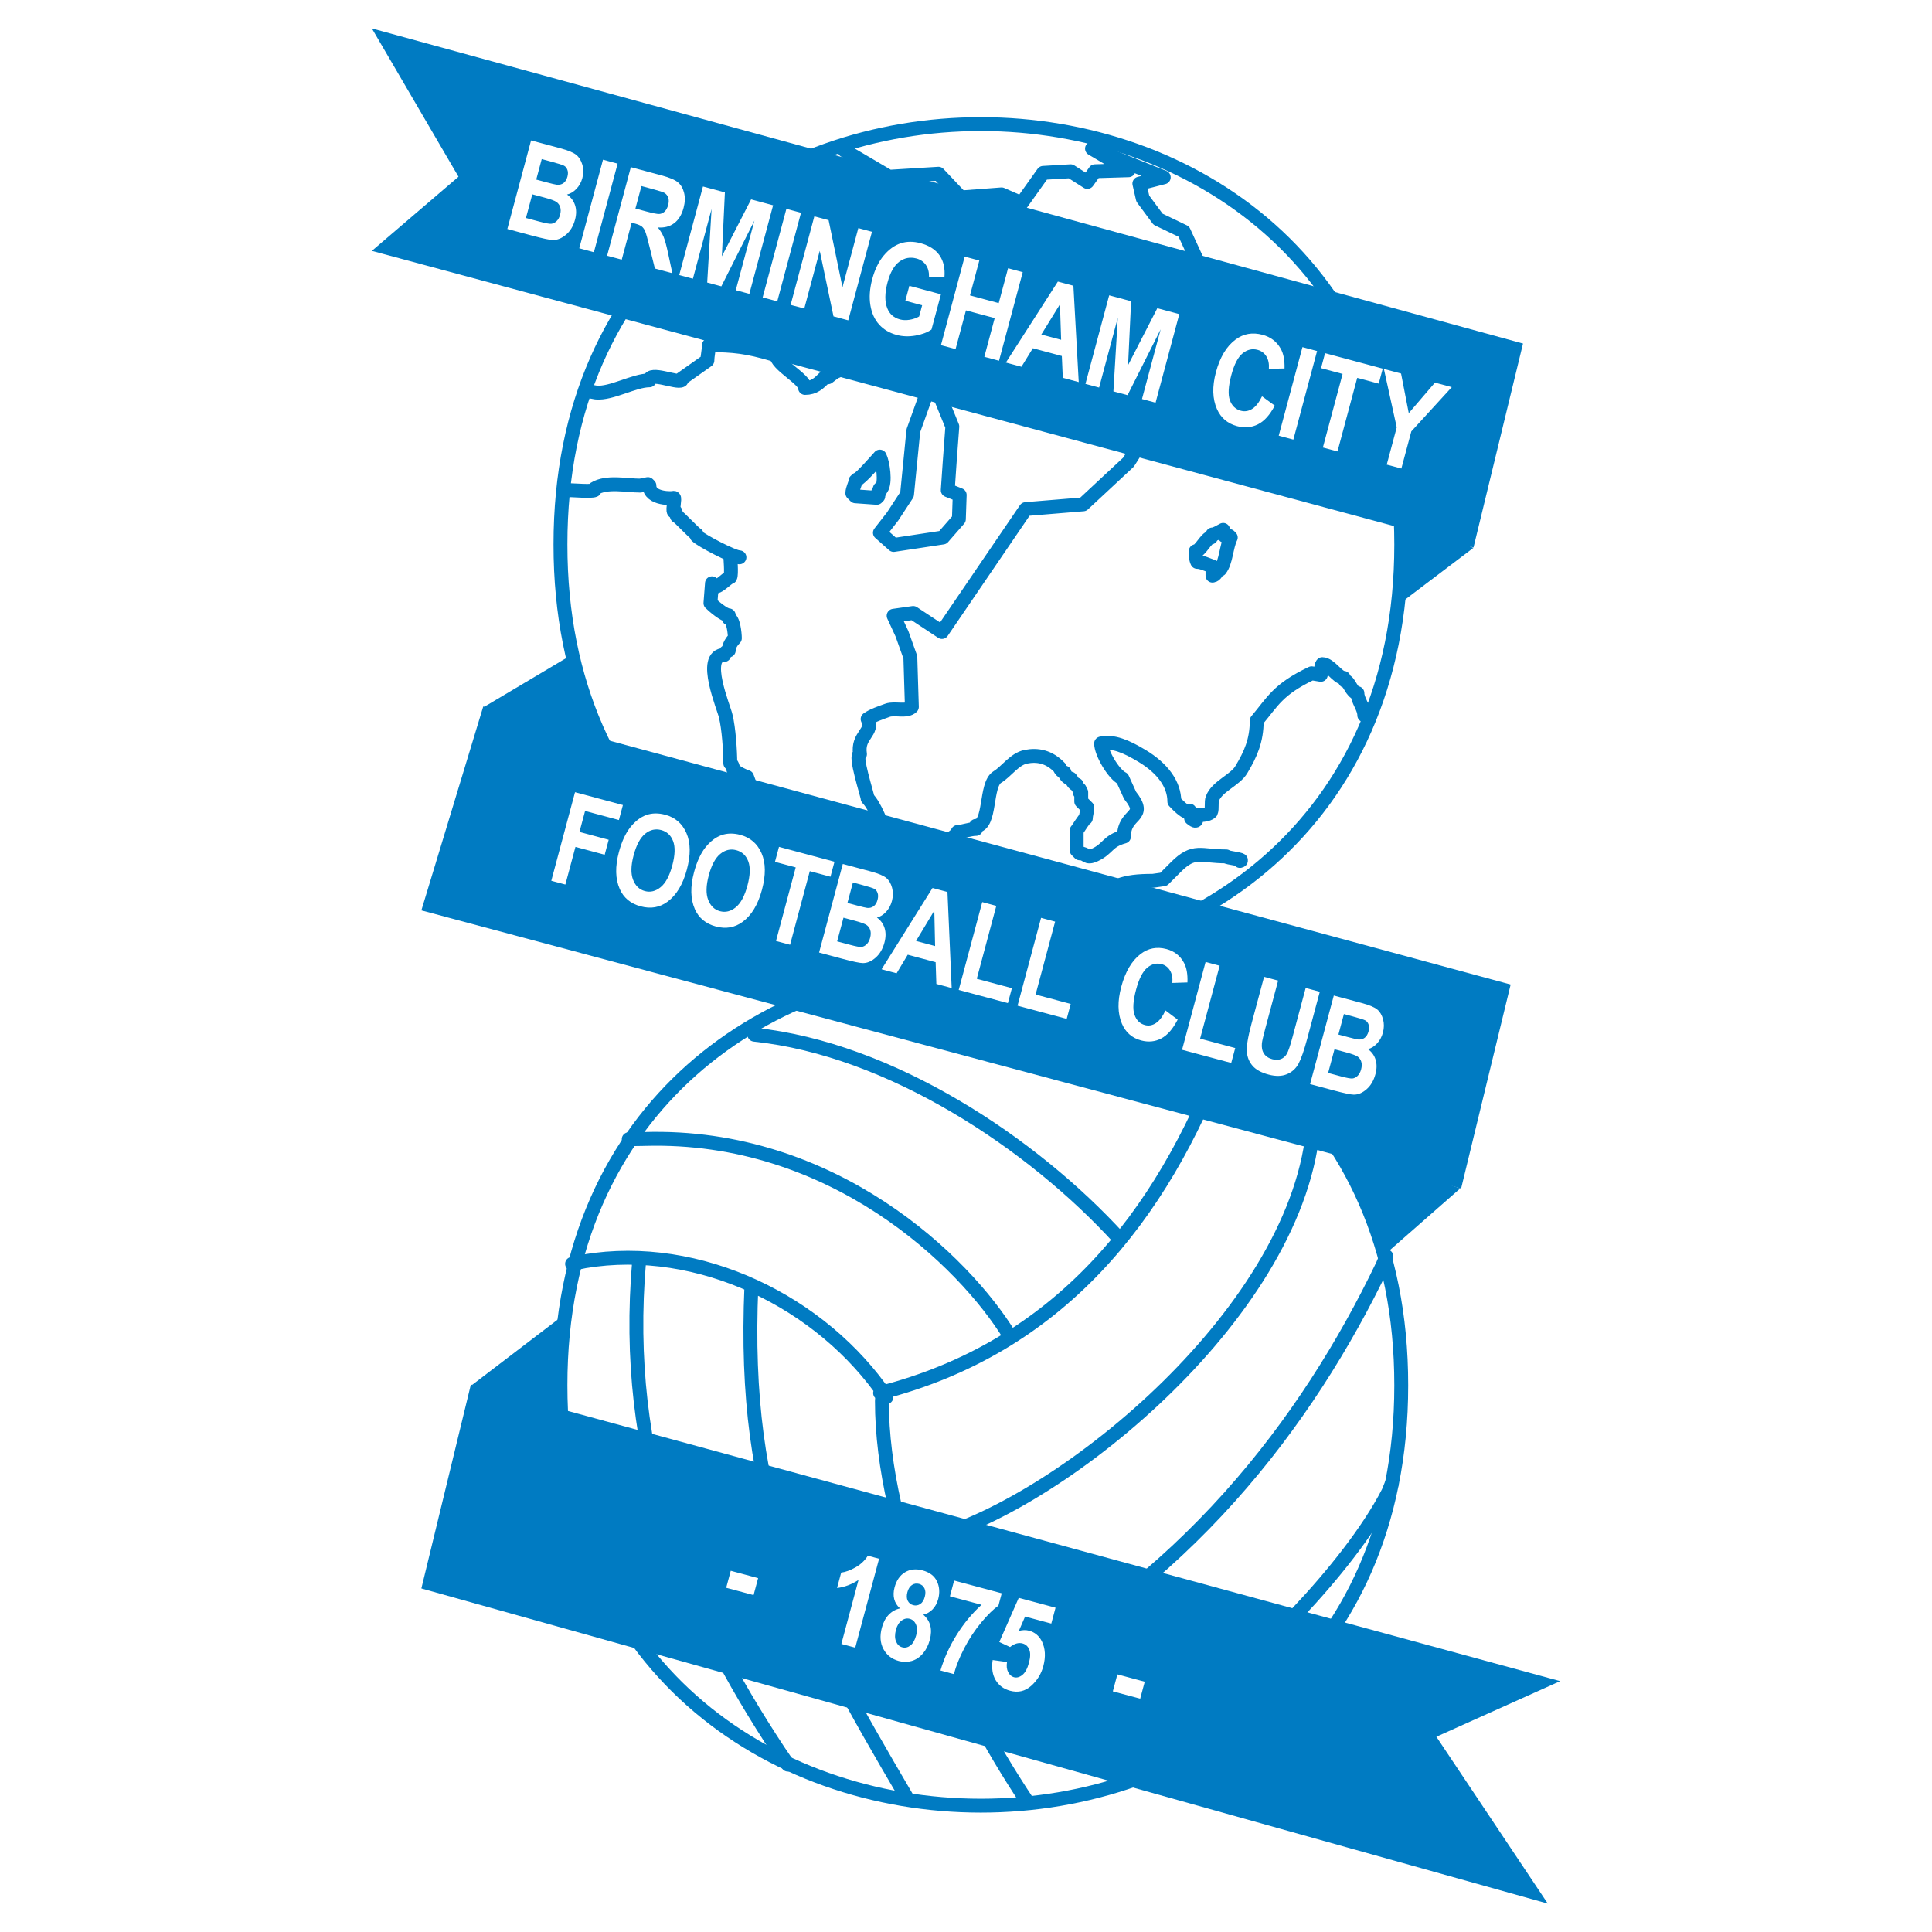
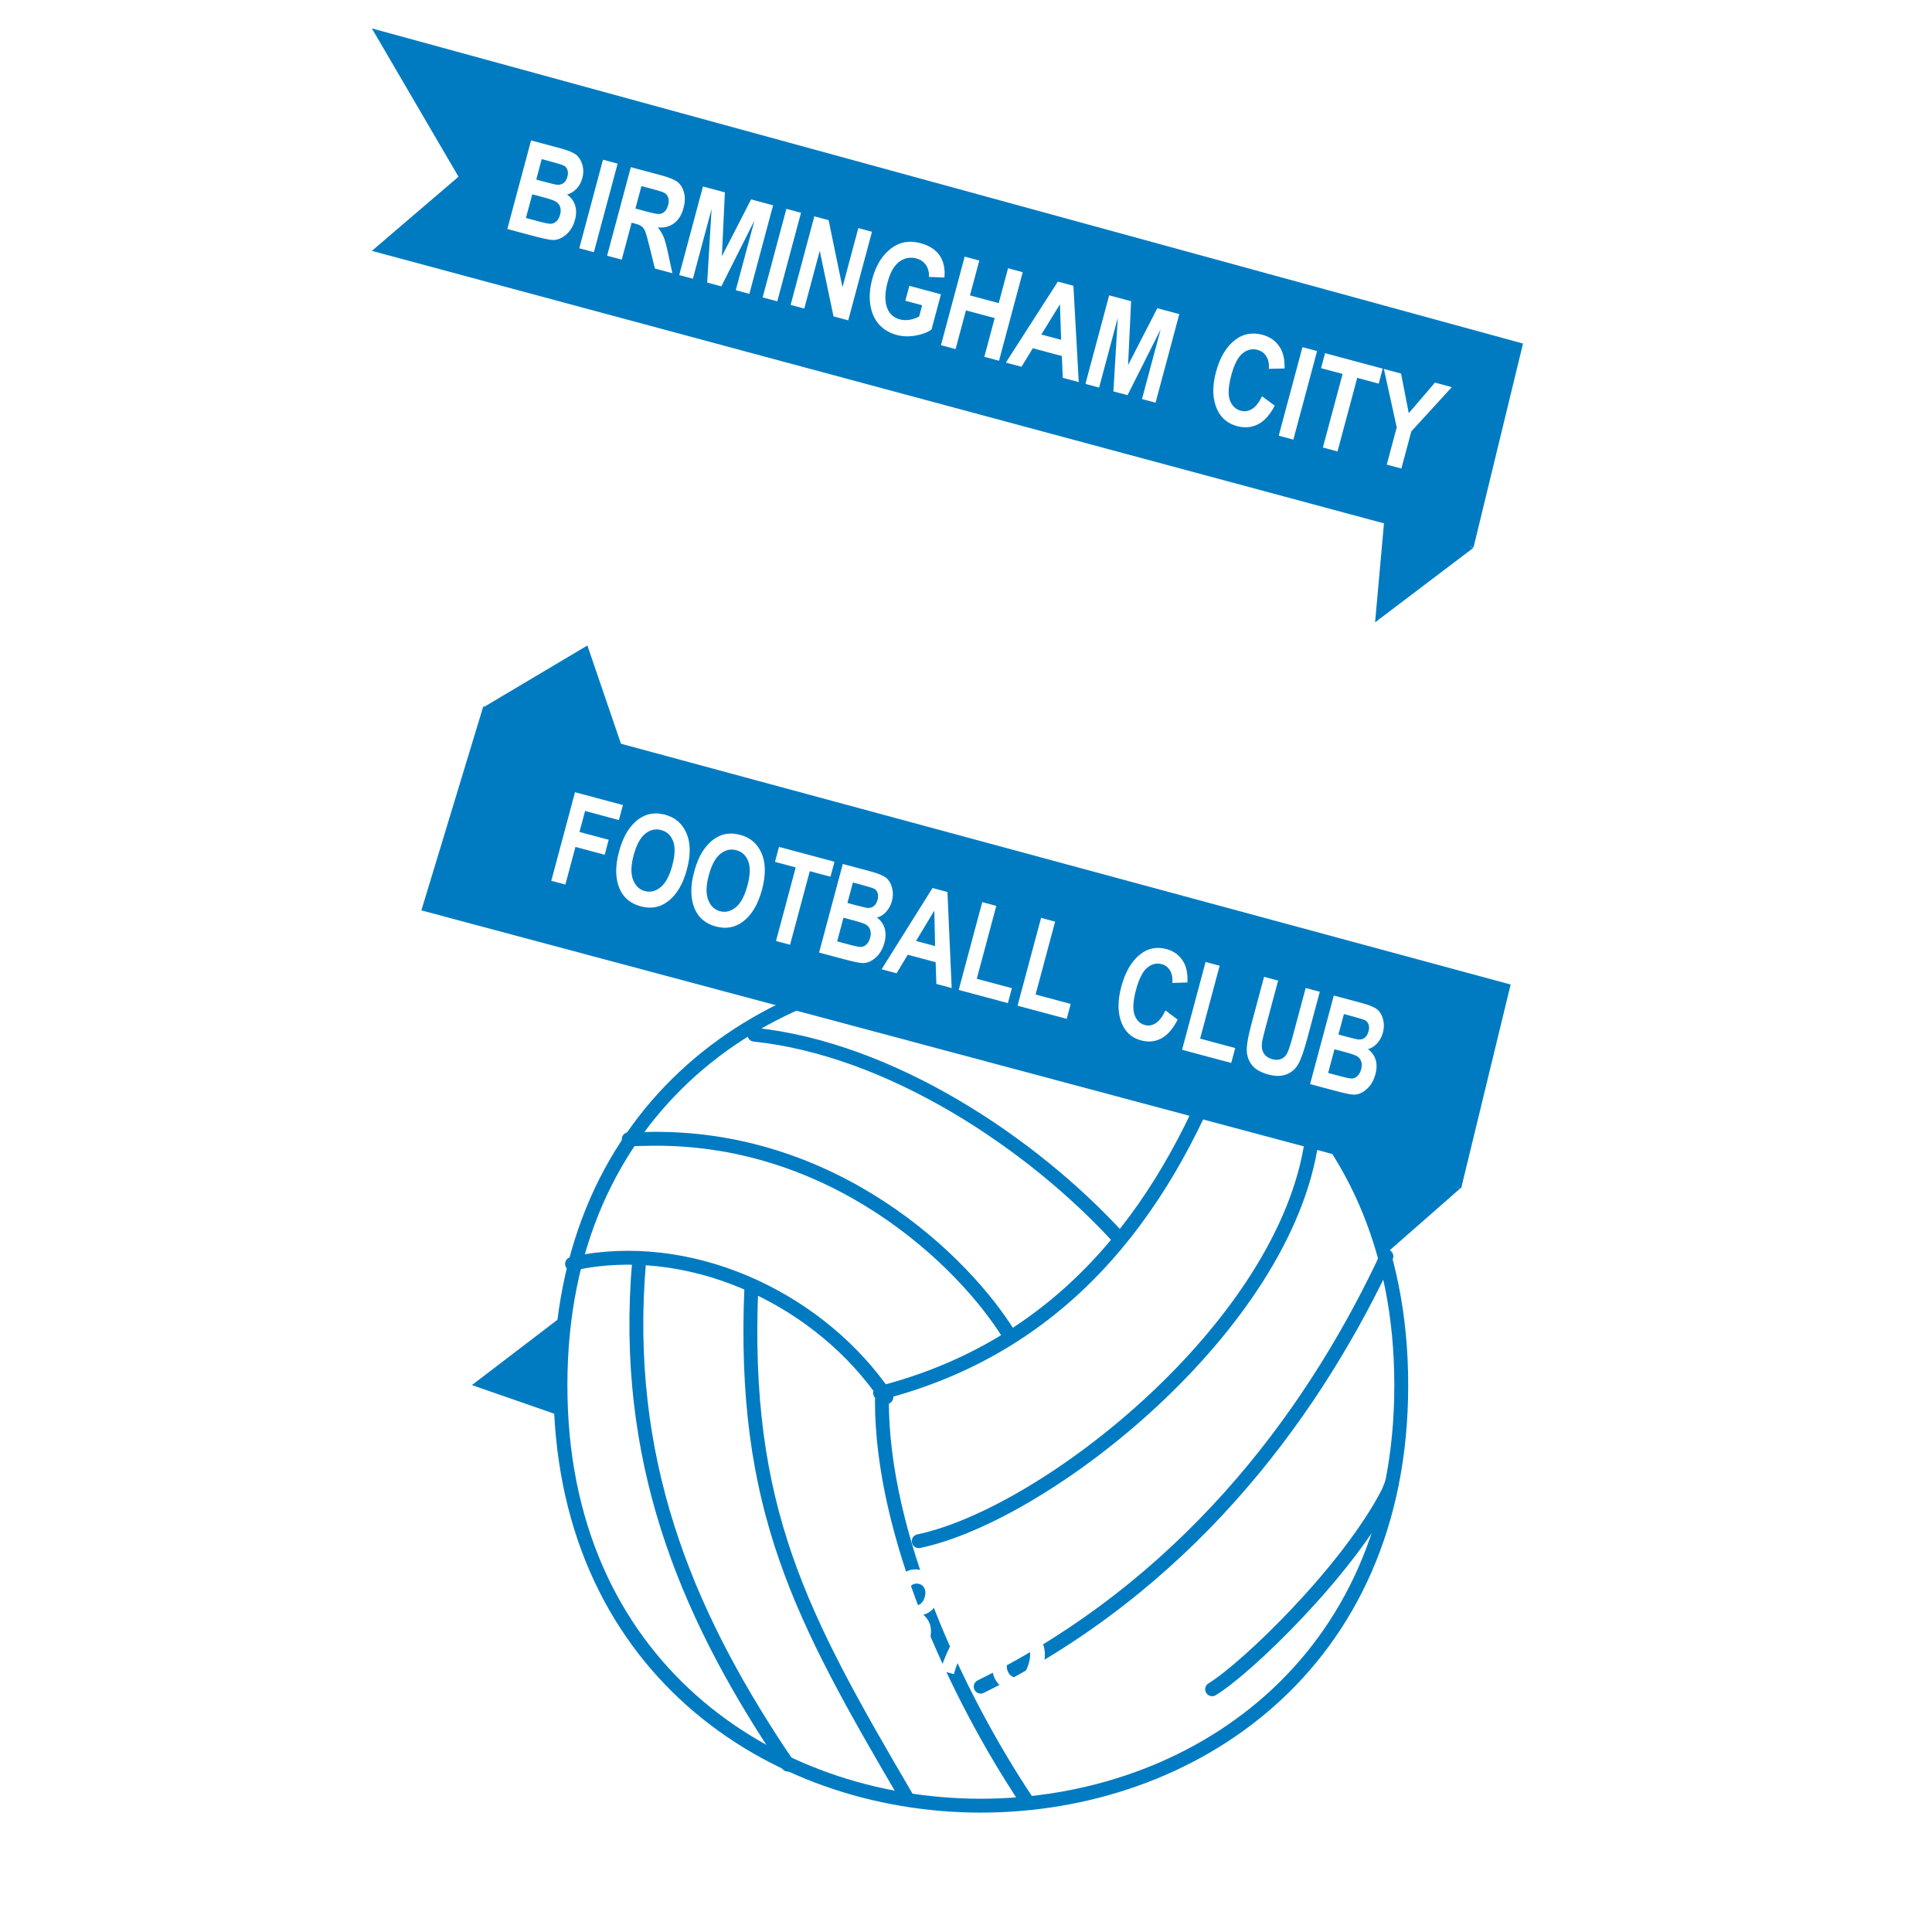
<svg xmlns="http://www.w3.org/2000/svg" version="1.0" id="Layer_1" x="0px" y="0px" width="192.756px" height="192.756px" viewBox="0 0 192.756 192.756" enable-background="new 0 0 192.756 192.756" xml:space="preserve">
  <g>
    <polygon fill-rule="evenodd" clip-rule="evenodd" fill="#FFFFFF" points="0,0 192.756,0 192.756,192.756 0,192.756 0,0  " />
    <polygon fill-rule="evenodd" clip-rule="evenodd" fill="#007BC2" points="63.062,77.448 58.603,64.4 48.252,70.555 63.062,77.448     " />
    <polygon fill-rule="evenodd" clip-rule="evenodd" fill="#007BC2" points="146.989,54.667 138.227,50.569 137.192,62.091    146.989,54.667  " />
    <polygon fill-rule="evenodd" clip-rule="evenodd" fill="#007BC2" points="61.89,143.338 57.43,130.289 47.08,138.191    61.89,143.338  " />
-     <path fill-rule="evenodd" clip-rule="evenodd" fill="#FFFFFF" stroke="#007BC2" stroke-width="1.385" stroke-linecap="round" stroke-linejoin="round" stroke-miterlimit="2.613" d="   M139.803,54.332c0.055-55.921-83.916-55.94-83.886-0.02c-0.06,55.922,83.91,55.949,83.886,0.027V54.332L139.803,54.332z" />
    <path fill-rule="evenodd" clip-rule="evenodd" fill="#FFFFFF" d="M108.637,90.163c2.437-1.827,3.35-2.284,6.395-2.284l1.065-0.152   l1.218-1.218c1.827-1.827,2.437-1.066,5.024-1.066c0,0.152,1.979,0.305,1.37,0.457L108.637,90.163L108.637,90.163z M122.034,52.864   c-0.305,0.152-0.762,0.457-1.065,0.457l-0.152,0.305c-0.457,0-1.065,1.37-1.522,1.37c0,0.304,0,0.761,0.152,1.065   c0.456,0,1.065,0.304,1.522,0.457v0.913c0.304,0,0.456-0.457,0.608-0.609h0.152c0.609-0.761,0.609-2.284,1.065-3.197l-0.152-0.152   h-0.456v-0.152C122.034,53.321,121.882,53.473,122.034,52.864L122.034,52.864z M59.464,39.163c1.522,0.152,3.806-1.218,5.329-1.218   c0-0.914,2.74,0.304,3.197,0v-0.152l2.588-1.827c0-0.457,0.152-1.066,0.152-1.523c2.436,0,3.806,0.152,6.394,0.914h0.305   c0,1.066,2.893,2.436,2.893,3.35c0.914,0,1.37-0.457,1.979-1.066h0.152h0.152c0,0,0.761-0.609,0.913-0.609l0.152-0.152   c0-0.152,0.152-0.457,0.152-0.609L59.464,39.163L59.464,39.163z M136.114,71.362c0-0.756-0.683-1.482-0.683-2.208   c-0.562,0-0.826-1.218-1.219-1.218l-0.152-0.305c-0.608,0-1.37-1.37-2.131-1.37c-0.152,0.152-0.152,0.913-0.152,1.066l-0.913-0.153   c-3.387,1.611-3.876,2.82-5.48,4.72c0,1.979-0.609,3.349-1.523,4.872c-0.608,1.066-2.436,1.675-2.892,2.893   c-0.152,0.305,0,1.065-0.152,1.37c-0.305,0.305-1.065,0.305-1.522,0.305c-0.152-0.152,0.457,1.065-0.457,0.304l-0.152-0.761   c-0.152,0.609-1.522-0.914-1.522-0.914c0-1.713-1.173-3.314-3.221-4.544c-1.592-0.958-2.888-1.507-4.086-1.241   c0,0.914,1.218,3.045,2.131,3.502l0.761,1.675c1.827,2.283-0.608,1.674-0.608,4.11c-1.675,0.457-1.534,1.193-2.893,1.827   c-0.926,0.432-0.762-0.152-1.522-0.152l-0.152-0.152l-0.152-0.152v-1.979c0.152-0.152,0.762-1.218,0.914-1.218   c0-0.304,0.151-0.761,0.151-1.065l-0.608-0.609v-0.914h-0.152v-0.305c-0.152-0.152-0.305-0.304-0.305-0.457   c-0.304,0-0.457-0.457-0.608-0.609c-0.305,0-0.609-0.457-0.609-0.609c-0.152,0-0.457-0.304-0.457-0.457   c-1.065-1.142-2.249-1.337-3.393-1.112c-1.143,0.226-1.942,1.481-2.849,2.025c-1.231,0.739-0.609,4.872-2.132,4.872v0.152v0.152   c-0.609,0-1.37,0.304-1.827,0.304c0,0.457-2.74,1.827-3.197,2.284c-0.457,0-2.436-0.152-2.436-0.914   c-0.761,0-0.914-1.218-1.522-1.218c-0.457-0.914-1.066-2.74-1.827-3.501c0-0.304-1.37-4.415-0.761-4.415   c-0.304-1.924,1.429-2.167,0.761-3.501c0.533-0.38,1.256-0.609,1.979-0.875c0.723-0.266,1.903,0.19,2.436-0.342l-0.152-4.948   l-0.834-2.338l-0.834-1.805l1.95-0.277l2.87,1.898l8.354-12.262l5.739-0.474l4.515-4.202l9.335-14.732l-3.809-8.278l-2.572-1.235   l-1.524-2.059l-0.342-1.495l2.433-0.625l-7.158-2.865l3.646,2.159l-3.346,0.1l-0.762,1.066l-1.674-1.065l-2.731,0.162l-2.154,3.023   l-2.004-0.878l-4.059,0.306l-2.233-2.367L88.7,17.634l-4.438-2.609L136.114,71.362L136.114,71.362z M93.024,37.674l-1.898,5.295   l-0.63,6.36l-1.436,2.195l-1.271,1.628l1.374,1.218l4.905-0.743l1.6-1.83l0.082-2.412l-1.192-0.475l0.189-2.759l0.267-3.591   L93.024,37.674L93.024,37.674z M87.781,45.557c-0.152,0.152-1.979,2.284-2.284,2.284l-0.152,0.152c0,0.304-0.305,0.761-0.305,1.218   l0.305,0.305l2.131,0.152l0.152-0.152v-0.457h0.152v-0.152v-0.152h0.152C88.39,48.145,88.084,46.166,87.781,45.557L87.781,45.557z    M56.876,48.906c0.304,0,2.131,0.152,2.436,0v-0.152c1.218-0.761,3.197-0.304,4.567-0.304l0.761-0.152l0.153,0.152   c0,1.421,2.436,1.269,2.436,1.218c0.152,0-0.152,1.218,0,1.37h0.152l0.152,0.457c0.152,0,1.675,1.674,1.979,1.827v0.152   c0.457,0.457,3.654,2.131,4.263,2.131l-0.914-0.152c0,0.152,0.152,1.827,0,2.131c-0.304,0-1.675,1.675-1.827,0.609l-0.152,1.979   c0.304,0.305,1.37,1.218,1.827,1.218v0.152v0.152c0.457,0,0.609,1.522,0.609,1.979c-0.305,0.304-0.609,0.761-0.609,1.218   c-0.152,0-0.457,0.304-0.457,0.457c-2.284,0,0,5.329,0.152,6.089c0.305,1.218,0.457,3.502,0.457,4.72   c0.152,0,0.305,0.457,0.305,0.609c0.304,0.304,0.914,0.609,1.37,0.761l1.065,2.893L56.876,48.906L56.876,48.906z" />
-     <path fill="none" stroke="#007BC2" stroke-width="1.385" stroke-linecap="round" stroke-linejoin="round" stroke-miterlimit="2.613" d="   M108.637,90.163c2.437-1.827,3.35-2.284,6.395-2.284 M115.031,87.879l1.065-0.152l1.218-1.218 M117.314,86.509   c1.827-1.827,2.437-1.066,5.024-1.066c0,0.152,1.979,0.305,1.37,0.457 M122.034,52.864c-0.305,0.152-0.762,0.457-1.065,0.457    M120.969,53.321l-0.152,0.305 M120.816,53.625c-0.457,0-1.065,1.37-1.522,1.37c0,0.304,0,0.761,0.152,1.065   c0.456,0,1.065,0.304,1.522,0.457 M120.969,56.518v0.913 M120.969,57.431c0.304,0,0.456-0.457,0.608-0.609 M121.577,56.822h0.152    M121.729,56.822c0.609-0.761,0.609-2.284,1.065-3.197 M122.795,53.625l-0.152-0.152h-0.456v-0.152 M122.187,53.321   c-0.152,0-0.305,0.152-0.152-0.457 M67.989,37.945c-0.457,0.304-3.197-0.914-3.197,0c-1.522,0-3.806,1.37-5.329,1.218    M59.464,39.163l-0.99-0.18 M67.989,37.945v-0.152l2.588-1.827 M70.577,35.966c0-0.457,0.152-1.066,0.152-1.523   c2.436,0,3.806,0.152,6.394,0.914 M77.124,35.356h0.305 M77.428,35.356c0,1.066,2.893,2.436,2.893,3.35   c0.914,0,1.37-0.457,1.979-1.066 M82.3,37.64h0.152h0.152 M82.604,37.64c0,0,0.761-0.609,0.913-0.609 M83.518,37.031l0.152-0.152    M83.67,36.879c0-0.152,0.152-0.457,0.152-0.609 M136.114,71.362c0-0.756-0.683-1.482-0.683-2.208   c-0.562,0-0.826-1.218-1.219-1.218 M134.213,67.936l-0.152-0.305 M134.061,67.631c-0.608,0-1.37-1.37-2.131-1.37   c-0.152,0.152-0.152,0.913-0.152,1.066 M131.777,67.327l-0.913-0.153 M130.864,67.174c-3.387,1.611-3.876,2.82-5.48,4.72   c0,1.979-0.609,3.349-1.523,4.872c-0.608,1.066-2.436,1.675-2.892,2.893c-0.152,0.305,0,1.065-0.152,1.37   c-0.305,0.305-1.065,0.305-1.522,0.305c-0.152-0.152,0.457,1.065-0.457,0.304 M118.837,81.637l-0.152-0.761 M118.685,80.876   c-0.152,0.609-1.522-0.914-1.522-0.914c0-1.713-1.173-3.314-3.221-4.544c-1.592-0.958-2.888-1.507-4.086-1.241   c0,0.914,1.218,3.045,2.131,3.502 M111.986,77.679l0.761,1.675 M112.747,79.354c1.827,2.283-0.608,1.674-0.608,4.11   c-1.675,0.457-1.534,1.193-2.893,1.827c-0.926,0.432-0.762-0.152-1.522-0.152 M107.724,85.139l-0.152-0.152l-0.152-0.152v-1.979    M107.419,82.855c0.152-0.152,0.762-1.218,0.914-1.218c0-0.304,0.151-0.761,0.151-1.065 M108.484,80.572l-0.608-0.609v-0.914   h-0.152v-0.305 M107.724,78.745c-0.152-0.152-0.305-0.304-0.305-0.457c-0.304,0-0.457-0.457-0.608-0.609   c-0.305,0-0.609-0.457-0.609-0.609c-0.152,0-0.457-0.304-0.457-0.457c-1.065-1.142-2.249-1.337-3.393-1.112   c-1.143,0.226-1.942,1.481-2.849,2.025c-1.231,0.739-0.609,4.872-2.132,4.872 M97.371,82.398v0.152v0.152 M97.371,82.703   c-0.609,0-1.37,0.304-1.827,0.304c0,0.457-2.74,1.827-3.197,2.284c-0.457,0-2.436-0.152-2.436-0.914   c-0.761,0-0.914-1.218-1.522-1.218c-0.457-0.914-1.066-2.74-1.827-3.501c0-0.304-1.37-4.415-0.761-4.415   c-0.304-1.924,1.429-2.167,0.761-3.501c0.533-0.38,1.256-0.609,1.979-0.875c0.723-0.266,1.903,0.19,2.436-0.342 M90.978,70.524   l-0.152-4.948l-0.834-2.338l-0.834-1.805l1.95-0.277l2.87,1.898l8.354-12.262l5.739-0.474l4.515-4.202l9.335-14.732l-3.809-8.278   l-2.572-1.235l-1.524-2.059l-0.342-1.495l2.433-0.625l-7.158-2.865l3.646,2.159l-3.346,0.1l-0.762,1.066l-1.674-1.065l-2.731,0.162   l-2.154,3.023l-2.004-0.878l-4.059,0.306l-2.233-2.367L88.7,17.634l-4.438-2.609 M93.024,37.674l-1.898,5.295l-0.63,6.36   l-1.436,2.195l-1.271,1.628l1.374,1.218l4.905-0.743l1.6-1.83l0.082-2.412l-1.192-0.475l0.189-2.759l0.267-3.591L93.024,37.674   L93.024,37.674z M87.781,45.557c-0.152,0.152-1.979,2.284-2.284,2.284 M85.497,47.84l-0.152,0.152 M85.345,47.993   c0,0.304-0.305,0.761-0.305,1.218 M85.04,49.21l0.305,0.305l2.131,0.152l0.152-0.152v-0.457h0.152v-0.152v-0.152h0.152    M87.933,48.753c0.457-0.609,0.152-2.588-0.152-3.197 M56.876,48.906c0.304,0,2.131,0.152,2.436,0 M59.312,48.906v-0.152    M59.312,48.753c1.218-0.761,3.197-0.304,4.567-0.304 M63.879,48.449l0.761-0.152l0.153,0.152 M64.792,48.449   c0,1.421,2.436,1.269,2.436,1.218c0.152,0-0.152,1.218,0,1.37 M67.228,51.037h0.152l0.152,0.457 M67.533,51.494   c0.152,0,1.675,1.674,1.979,1.827 M69.512,53.321v0.152 M69.512,53.473c0.457,0.457,3.654,2.131,4.263,2.131 M73.774,55.604   l-0.914-0.152 M72.861,55.452c0,0.152,0.152,1.827,0,2.131c-0.304,0-1.675,1.675-1.827,0.609 M71.034,58.193l-0.152,1.979    M70.882,60.171c0.304,0.305,1.37,1.218,1.827,1.218 M72.709,61.39v0.152v0.152 M72.709,61.694c0.457,0,0.609,1.522,0.609,1.979   c-0.305,0.304-0.609,0.761-0.609,1.218c-0.152,0-0.457,0.304-0.457,0.457c-2.284,0,0,5.329,0.152,6.089   c0.305,1.218,0.457,3.502,0.457,4.72c0.152,0,0.305,0.457,0.305,0.609c0.304,0.304,0.914,0.609,1.37,0.761 M74.536,77.527   l1.065,2.893" />
    <polygon fill-rule="evenodd" clip-rule="evenodd" fill="#007BC2" points="145.69,118.566 132.237,113.998 135.893,127.162    145.69,118.566  " />
    <path fill-rule="evenodd" clip-rule="evenodd" fill="#FFFFFF" stroke="#007BC2" stroke-width="1.385" stroke-linecap="round" stroke-linejoin="round" stroke-miterlimit="2.613" d="   M139.803,138.219c0.055-55.922-83.916-55.941-83.886-0.02c-0.06,55.92,83.91,55.947,83.886,0.027V138.219L139.803,138.219z" />
    <path fill="none" stroke="#007BC2" stroke-width="1.385" stroke-linecap="round" stroke-linejoin="round" stroke-miterlimit="2.613" d="   M102.455,179.697c-7.178-10.771-14.467-26.672-14.467-39.91 M87.988,139.787l0.063-1.057 M120.932,168.539   c3.321-1.996,13.513-11.756,17.581-19.668 M138.513,148.871l0.346-0.861 M91.66,153.764c12.702-2.648,36.593-21.447,39.217-40.004    M97.842,168.277c20.213-9.947,32.627-26.471,40.082-42.008 M137.924,126.27l0.396-0.926 M63.767,125.809   c-1.709,19.76,4.658,34.857,13.923,48.896 M77.69,174.705l0.921,1.355 M90.494,179.385c-10.579-18.055-16.483-28.816-15.529-51.039    M88.435,139.396c-6.444-9.527-18.696-15.459-30.104-13.557 M58.33,125.84l-1.255,0.256 M100.738,133.275   c-4.517-7.395-17.627-20.197-36.451-19.641 M64.287,113.635l-1.56,0.025 M75.263,103.23c13.601,1.432,27.708,10.812,36.405,20.338    M87.806,138.98c17.799-4.557,28.052-17.484,34.253-33.807" />
-     <polygon fill-rule="evenodd" clip-rule="evenodd" fill="#007BC2" points="42.04,158.479 46.979,138.135 155.656,167.727    143.307,173.275 154.422,189.922 42.04,158.479  " />
    <path fill-rule="evenodd" clip-rule="evenodd" fill="#FFFFFF" d="M72.453,158.412l0.454-1.695l2.731,0.732l-0.454,1.693   L72.453,158.412L72.453,158.412z M85.328,164.387l-1.385-0.371l1.71-6.383c-0.674,0.443-1.388,0.711-2.14,0.803l0.412-1.537   c0.428-0.053,0.902-0.227,1.424-0.52c0.521-0.293,0.933-0.682,1.235-1.164l1.122,0.301L85.328,164.387L85.328,164.387z    M89.794,160.473c-0.295-0.268-0.487-0.578-0.578-0.93c-0.09-0.352-0.079-0.742,0.036-1.172c0.187-0.695,0.531-1.197,1.036-1.502   c0.504-0.307,1.088-0.371,1.756-0.191c0.707,0.189,1.186,0.555,1.439,1.094c0.25,0.537,0.292,1.123,0.124,1.754   c-0.115,0.43-0.305,0.777-0.568,1.045s-0.571,0.441-0.924,0.525c0.36,0.311,0.593,0.676,0.701,1.096   c0.107,0.418,0.09,0.891-0.052,1.422c-0.146,0.547-0.376,1.002-0.692,1.365c-0.313,0.363-0.68,0.607-1.097,0.734   c-0.417,0.123-0.848,0.127-1.294,0.008c-0.699-0.188-1.212-0.584-1.538-1.191c-0.327-0.605-0.379-1.318-0.159-2.139   c0.142-0.529,0.368-0.959,0.679-1.283C88.972,160.781,89.35,160.568,89.794,160.473L89.794,160.473z M90.533,158.844   c-0.092,0.346-0.082,0.633,0.031,0.859c0.114,0.23,0.294,0.377,0.544,0.443c0.253,0.068,0.486,0.031,0.701-0.109   c0.214-0.139,0.367-0.383,0.459-0.729c0.089-0.332,0.078-0.613-0.035-0.842c-0.113-0.229-0.293-0.377-0.537-0.441   c-0.258-0.07-0.495-0.031-0.709,0.109C90.773,158.279,90.621,158.514,90.533,158.844L90.533,158.844z M89.392,162.594   c-0.127,0.475-0.125,0.867,0.008,1.18c0.132,0.309,0.338,0.504,0.619,0.578c0.282,0.076,0.551,0.016,0.807-0.178   c0.257-0.193,0.451-0.537,0.583-1.025c0.113-0.424,0.105-0.783-0.025-1.08c-0.129-0.297-0.337-0.484-0.621-0.561   c-0.282-0.074-0.553-0.016-0.813,0.18C89.688,161.881,89.502,162.184,89.392,162.594L89.392,162.594z M94.773,159.262l0.421-1.572   l4.749,1.273l-0.329,1.229c-0.515,0.365-1.089,0.928-1.721,1.688c-0.631,0.758-1.19,1.604-1.674,2.535   c-0.485,0.932-0.835,1.803-1.051,2.609l-1.338-0.359c0.369-1.246,0.914-2.439,1.634-3.586c0.72-1.145,1.542-2.135,2.467-2.969   L94.773,159.262L94.773,159.262z M99.037,165.623l1.433,0.197c-0.066,0.396-0.029,0.732,0.112,1.006   c0.142,0.275,0.332,0.445,0.574,0.51c0.284,0.076,0.567,0,0.849-0.229s0.499-0.635,0.656-1.223c0.149-0.555,0.158-0.99,0.025-1.311   c-0.131-0.318-0.354-0.521-0.668-0.605c-0.397-0.107-0.812,0.012-1.245,0.357l-1.074-0.5l1.943-4.408l3.67,0.984l-0.424,1.584   l-2.615-0.701l-0.626,1.441c0.364-0.105,0.707-0.115,1.029-0.027c0.569,0.152,0.993,0.506,1.271,1.062   c0.347,0.709,0.396,1.535,0.144,2.475c-0.208,0.775-0.611,1.432-1.215,1.967c-0.602,0.537-1.302,0.699-2.097,0.486   c-0.643-0.174-1.124-0.527-1.443-1.062C99.018,167.09,98.917,166.424,99.037,165.623L99.037,165.623z M111.027,168.748l0.454-1.695   l2.73,0.732l-0.453,1.693L111.027,168.748L111.027,168.748z" />
    <polygon fill-rule="evenodd" clip-rule="evenodd" fill="#007BC2" points="150.717,98.227 145.776,118.572 42.04,90.83    48.214,70.484 150.717,98.227  " />
    <path fill-rule="evenodd" clip-rule="evenodd" fill="#FFFFFF" d="M55.002,87.875l2.368-8.836l4.778,1.281l-0.4,1.495l-3.374-0.904   l-0.561,2.092l2.917,0.782l-0.4,1.493l-2.917-0.782l-1.006,3.755L55.002,87.875L55.002,87.875z M61.75,85.006   c0.282-1.052,0.665-1.879,1.147-2.481c0.482-0.6,1.009-1.003,1.582-1.207c0.572-0.204,1.203-0.213,1.89-0.029   c0.997,0.267,1.705,0.88,2.121,1.84c0.416,0.96,0.428,2.172,0.036,3.635c-0.396,1.478-1.038,2.544-1.926,3.198   c-0.78,0.579-1.671,0.735-2.673,0.466c-1.008-0.27-1.707-0.848-2.096-1.731C61.388,87.687,61.361,86.457,61.75,85.006L61.75,85.006   z M63.216,85.334c-0.272,1.017-0.291,1.829-0.056,2.436c0.234,0.608,0.627,0.985,1.174,1.132c0.554,0.148,1.079,0.019,1.577-0.388   c0.499-0.407,0.888-1.133,1.167-2.178c0.274-1.024,0.301-1.829,0.079-2.413c-0.222-0.585-0.619-0.955-1.192-1.108   c-0.572-0.153-1.104-0.031-1.596,0.368C63.878,83.58,63.494,84.298,63.216,85.334L63.216,85.334z M69.246,87.015   c0.282-1.052,0.664-1.879,1.146-2.481c0.482-0.6,1.009-1.003,1.582-1.207c0.572-0.204,1.203-0.213,1.89-0.029   c0.998,0.267,1.705,0.88,2.121,1.84c0.416,0.96,0.428,2.172,0.037,3.634c-0.396,1.478-1.038,2.545-1.926,3.198   c-0.78,0.578-1.671,0.734-2.673,0.466c-1.007-0.27-1.707-0.848-2.096-1.73C68.884,89.696,68.857,88.465,69.246,87.015   L69.246,87.015z M70.712,87.343c-0.272,1.017-0.291,1.828-0.056,2.436c0.234,0.608,0.627,0.985,1.175,1.132   c0.553,0.148,1.078,0.019,1.577-0.388c0.499-0.407,0.887-1.133,1.167-2.177c0.274-1.024,0.301-1.83,0.079-2.413   c-0.222-0.585-0.619-0.955-1.192-1.108c-0.571-0.153-1.104-0.031-1.595,0.368C71.375,85.589,70.99,86.306,70.712,87.343   L70.712,87.343z M77.422,93.882l1.967-7.341l-2.069-0.554l0.4-1.495l5.537,1.483l-0.4,1.495l-2.064-0.553l-1.967,7.341   L77.422,93.882L77.422,93.882z M84.087,86.198l2.788,0.747c0.761,0.204,1.277,0.42,1.549,0.648c0.27,0.228,0.463,0.552,0.577,0.975   c0.114,0.422,0.11,0.864-0.013,1.327c-0.114,0.426-0.31,0.785-0.583,1.081c-0.273,0.295-0.577,0.485-0.911,0.573   c0.372,0.263,0.625,0.611,0.761,1.044c0.134,0.431,0.13,0.913-0.012,1.444c-0.172,0.644-0.466,1.146-0.883,1.51   c-0.416,0.365-0.841,0.545-1.276,0.541c-0.301-0.003-0.965-0.143-1.994-0.418l-2.37-0.635L84.087,86.198L84.087,86.198z    M85.096,88.045l-0.547,2.042l0.928,0.249c0.557,0.149,0.904,0.231,1.04,0.246c0.251,0.024,0.466-0.03,0.647-0.166   c0.181-0.135,0.311-0.348,0.39-0.641c0.07-0.261,0.072-0.488,0.004-0.68c-0.066-0.193-0.173-0.329-0.318-0.411   c-0.147-0.082-0.59-0.223-1.332-0.421L85.096,88.045L85.096,88.045z M84.154,91.559l-0.632,2.362l1.305,0.35   c0.571,0.153,0.948,0.221,1.126,0.203c0.179-0.02,0.348-0.105,0.507-0.259c0.16-0.152,0.278-0.371,0.353-0.651   c0.078-0.289,0.082-0.544,0.015-0.762c-0.069-0.218-0.19-0.388-0.367-0.512c-0.176-0.122-0.566-0.264-1.168-0.425L84.154,91.559   L84.154,91.559z M94.95,98.578l-1.53-0.41l-0.071-2.17l-2.783-0.746l-1.112,1.853l-1.497-0.401l5.081-8.109l1.49,0.399   L94.95,98.578L94.95,98.578z M93.295,94.388l-0.079-3.535l-1.823,3.025L93.295,94.388L93.295,94.388z M95.651,98.766l2.348-8.763   l1.403,0.376l-1.949,7.273l3.503,0.939l-0.399,1.488L95.651,98.766L95.651,98.766z M101.52,100.338l2.348-8.763l1.402,0.376   l-1.949,7.273l3.503,0.939l-0.398,1.488L101.52,100.338L101.52,100.338z M116.281,100.812l1.216,0.914   c-0.478,0.932-1.024,1.559-1.641,1.881c-0.617,0.324-1.287,0.389-2.01,0.195c-0.909-0.242-1.548-0.805-1.917-1.682   c-0.425-1.016-0.444-2.234-0.062-3.662c0.403-1.505,1.046-2.596,1.927-3.273c0.766-0.588,1.629-0.752,2.588-0.496   c0.781,0.209,1.36,0.661,1.736,1.356c0.271,0.494,0.387,1.152,0.354,1.975l-1.505,0.049c0.039-0.502-0.039-0.917-0.235-1.243   c-0.197-0.326-0.475-0.537-0.833-0.633c-0.516-0.138-0.997-0.017-1.446,0.361c-0.45,0.379-0.818,1.106-1.105,2.179   c-0.299,1.113-0.352,1.947-0.161,2.5c0.191,0.557,0.54,0.9,1.046,1.037c0.371,0.1,0.733,0.035,1.083-0.191   C115.665,101.854,115.988,101.432,116.281,100.812L116.281,100.812z M117.934,104.736l2.348-8.763l1.403,0.376l-1.949,7.274   l3.503,0.939l-0.399,1.488L117.934,104.736L117.934,104.736z M126.117,97.459l1.402,0.375l-1.282,4.787   c-0.199,0.744-0.312,1.232-0.337,1.465c-0.042,0.408,0.024,0.748,0.201,1.023c0.178,0.275,0.456,0.465,0.839,0.568   c0.325,0.086,0.609,0.084,0.855-0.014c0.245-0.096,0.441-0.266,0.588-0.514c0.147-0.248,0.339-0.811,0.575-1.691l1.31-4.887   l1.409,0.377l-1.244,4.641c-0.317,1.186-0.608,2.027-0.871,2.521c-0.264,0.496-0.652,0.85-1.168,1.062   c-0.516,0.215-1.122,0.227-1.822,0.039c-0.727-0.193-1.257-0.482-1.592-0.863c-0.336-0.381-0.529-0.84-0.581-1.383   c-0.051-0.541,0.101-1.473,0.455-2.795L126.117,97.459L126.117,97.459z M133.074,99.324l2.788,0.746   c0.761,0.203,1.277,0.42,1.549,0.648c0.27,0.227,0.463,0.553,0.577,0.975s0.11,0.865-0.014,1.328   c-0.114,0.426-0.309,0.785-0.582,1.08s-0.577,0.486-0.911,0.572c0.372,0.264,0.626,0.611,0.761,1.045   c0.135,0.432,0.131,0.912-0.012,1.443c-0.172,0.645-0.466,1.146-0.883,1.51c-0.416,0.365-0.842,0.545-1.276,0.541   c-0.302-0.002-0.965-0.143-1.994-0.418l-2.37-0.635L133.074,99.324L133.074,99.324z M134.083,101.172l-0.548,2.043l0.928,0.248   c0.557,0.148,0.904,0.23,1.04,0.244c0.251,0.025,0.467-0.029,0.647-0.164c0.181-0.137,0.312-0.35,0.39-0.643   c0.069-0.26,0.072-0.488,0.004-0.68c-0.065-0.193-0.173-0.328-0.317-0.41c-0.146-0.082-0.59-0.223-1.332-0.422L134.083,101.172   L134.083,101.172z M133.142,104.684l-0.633,2.363l1.305,0.35c0.571,0.152,0.947,0.221,1.126,0.201s0.348-0.104,0.507-0.258   c0.16-0.152,0.277-0.371,0.353-0.652c0.078-0.289,0.082-0.543,0.015-0.762c-0.068-0.219-0.19-0.389-0.366-0.512   c-0.176-0.121-0.566-0.264-1.169-0.426L133.142,104.684L133.142,104.684z" />
    <polygon fill-rule="evenodd" clip-rule="evenodd" fill="#007BC2" points="151.951,34.277 147.012,54.621 37.1,25.029    45.745,17.631 37.1,2.834 151.951,34.277  " />
    <path fill-rule="evenodd" clip-rule="evenodd" fill="#FFFFFF" d="M52.984,14.01l2.897,0.777c0.792,0.212,1.329,0.434,1.613,0.665   c0.282,0.231,0.485,0.559,0.608,0.983c0.123,0.424,0.123,0.868-0.001,1.331c-0.114,0.426-0.312,0.785-0.593,1.078   c-0.28,0.294-0.593,0.481-0.938,0.565c0.388,0.268,0.654,0.618,0.799,1.054c0.144,0.434,0.145,0.917,0.002,1.448   c-0.172,0.643-0.472,1.145-0.901,1.504c-0.428,0.362-0.867,0.539-1.318,0.53c-0.312-0.006-1.002-0.153-2.072-0.439l-2.464-0.66   L52.984,14.01L52.984,14.01z M54.048,15.873L53.5,17.916l0.964,0.258c0.579,0.155,0.939,0.24,1.081,0.256   c0.261,0.027,0.483-0.026,0.669-0.16c0.187-0.134,0.319-0.346,0.398-0.639c0.07-0.261,0.07-0.489-0.002-0.682   c-0.07-0.194-0.183-0.332-0.333-0.415c-0.153-0.084-0.613-0.229-1.385-0.436L54.048,15.873L54.048,15.873z M53.106,19.386   l-0.633,2.362l1.356,0.363c0.594,0.159,0.985,0.231,1.17,0.214c0.185-0.019,0.36-0.102,0.523-0.255   c0.165-0.151,0.284-0.369,0.359-0.649c0.077-0.289,0.08-0.544,0.008-0.764c-0.074-0.22-0.201-0.391-0.386-0.517   c-0.184-0.124-0.589-0.271-1.215-0.438L53.106,19.386L53.106,19.386z M57.793,24.77l2.368-8.836l1.459,0.391l-2.367,8.836   L57.793,24.77L57.793,24.77z M60.571,25.514l2.368-8.836l3.081,0.826c0.787,0.211,1.328,0.442,1.622,0.691   c0.295,0.25,0.5,0.599,0.61,1.048c0.113,0.45,0.095,0.948-0.051,1.494c-0.185,0.691-0.5,1.204-0.944,1.536   c-0.445,0.333-0.987,0.472-1.627,0.418c0.253,0.307,0.446,0.624,0.58,0.945c0.134,0.322,0.284,0.877,0.452,1.663l0.418,1.959   l-1.742-0.467l-0.544-2.206c-0.196-0.798-0.339-1.303-0.428-1.514c-0.091-0.211-0.202-0.37-0.337-0.477   c-0.135-0.107-0.372-0.207-0.709-0.298l-0.301-0.081l-0.988,3.689L60.571,25.514L60.571,25.514z M63.396,20.806l1.084,0.291   c0.664,0.178,1.093,0.261,1.289,0.253c0.196-0.011,0.374-0.088,0.534-0.236c0.16-0.146,0.28-0.366,0.359-0.66   c0.075-0.281,0.079-0.522,0.012-0.723c-0.067-0.202-0.187-0.359-0.362-0.476c-0.126-0.08-0.516-0.209-1.17-0.385l-1.145-0.307   L63.396,20.806L63.396,20.806z M67.767,27.442l2.368-8.836l2.188,0.586l-0.302,6.38l2.917-5.679l2.194,0.588l-2.368,8.836   l-1.356-0.363l1.864-6.955l-3.303,6.569l-1.412-0.378l0.437-7.337l-1.863,6.955L67.767,27.442L67.767,27.442z M76.09,29.672   l2.368-8.836l1.459,0.391l-2.368,8.836L76.09,29.672L76.09,29.672z M78.88,30.419l2.367-8.836l1.423,0.381l1.384,6.696l1.581-5.901   l1.362,0.365L84.63,31.96l-1.47-0.394l-1.374-6.543l-1.543,5.761L78.88,30.419L78.88,30.419z M90.327,30.006l0.399-1.489   l3.152,0.845l-0.943,3.519c-0.417,0.289-0.953,0.489-1.608,0.603c-0.655,0.112-1.274,0.092-1.862-0.066   c-0.714-0.191-1.298-0.536-1.75-1.034c-0.452-0.498-0.745-1.141-0.876-1.928c-0.132-0.786-0.071-1.654,0.183-2.602   c0.26-0.972,0.645-1.76,1.154-2.365c0.508-0.604,1.067-1.009,1.674-1.211c0.609-0.204,1.271-0.208,1.99-0.016   c0.864,0.231,1.498,0.637,1.9,1.217c0.402,0.58,0.564,1.314,0.485,2.206l-1.536-0.056c0.014-0.482-0.092-0.883-0.317-1.203   c-0.224-0.318-0.537-0.531-0.94-0.639c-0.622-0.166-1.191-0.06-1.707,0.322c-0.515,0.381-0.906,1.067-1.172,2.059   c-0.285,1.064-0.294,1.93-0.024,2.598c0.23,0.573,0.65,0.941,1.262,1.105c0.285,0.076,0.6,0.089,0.942,0.037   c0.343-0.053,0.667-0.163,0.97-0.332l0.3-1.12L90.327,30.006L90.327,30.006z M93.879,34.439l2.368-8.836l1.459,0.391l-0.932,3.478   l2.869,0.769l0.932-3.478l1.464,0.393l-2.367,8.836l-1.465-0.393l1.035-3.863l-2.868-0.769l-1.035,3.863L93.879,34.439   L93.879,34.439z M107.626,38.122l-1.591-0.426l-0.095-2.177l-2.893-0.775l-1.135,1.847l-1.556-0.417l5.188-8.081l1.549,0.415   L107.626,38.122L107.626,38.122z M105.869,33.904l-0.117-3.545l-1.859,3.016L105.869,33.904L105.869,33.904z M108.295,38.301   l2.367-8.836l2.188,0.586l-0.302,6.379l2.917-5.679l2.194,0.588l-2.368,8.836l-1.355-0.363l1.863-6.955l-3.303,6.569l-1.412-0.378   l0.437-7.337l-1.863,6.955L108.295,38.301L108.295,38.301z M125.913,39.541l1.27,0.927c-0.485,0.93-1.047,1.554-1.683,1.871   c-0.637,0.319-1.331,0.377-2.082,0.176c-0.944-0.253-1.612-0.822-2.004-1.706c-0.45-1.022-0.483-2.244-0.101-3.671   c0.403-1.506,1.059-2.594,1.966-3.264c0.787-0.583,1.681-0.738,2.678-0.471c0.812,0.217,1.416,0.676,1.813,1.377   c0.285,0.498,0.412,1.159,0.387,1.984l-1.561,0.033c0.035-0.503-0.05-0.919-0.256-1.248c-0.208-0.329-0.498-0.543-0.871-0.643   c-0.535-0.144-1.033-0.027-1.495,0.348c-0.463,0.375-0.838,1.1-1.125,2.172c-0.299,1.114-0.346,1.95-0.143,2.507   c0.204,0.559,0.568,0.908,1.095,1.049c0.386,0.104,0.761,0.043,1.121-0.181C125.284,40.579,125.615,40.158,125.913,39.541   L125.913,39.541z M127.579,43.469l2.368-8.836l1.459,0.391l-2.367,8.836L127.579,43.469L127.579,43.469z M131.984,44.649   l1.968-7.341l-2.151-0.576l0.401-1.495l5.755,1.542l-0.401,1.495l-2.146-0.575l-1.967,7.341L131.984,44.649L131.984,44.649z    M138.356,46.356l0.996-3.718l-1.281-5.829l1.713,0.459l0.768,3.953l2.612-3.047l1.682,0.451l-4.039,4.416l-0.993,3.706   L138.356,46.356L138.356,46.356z" />
  </g>
</svg>